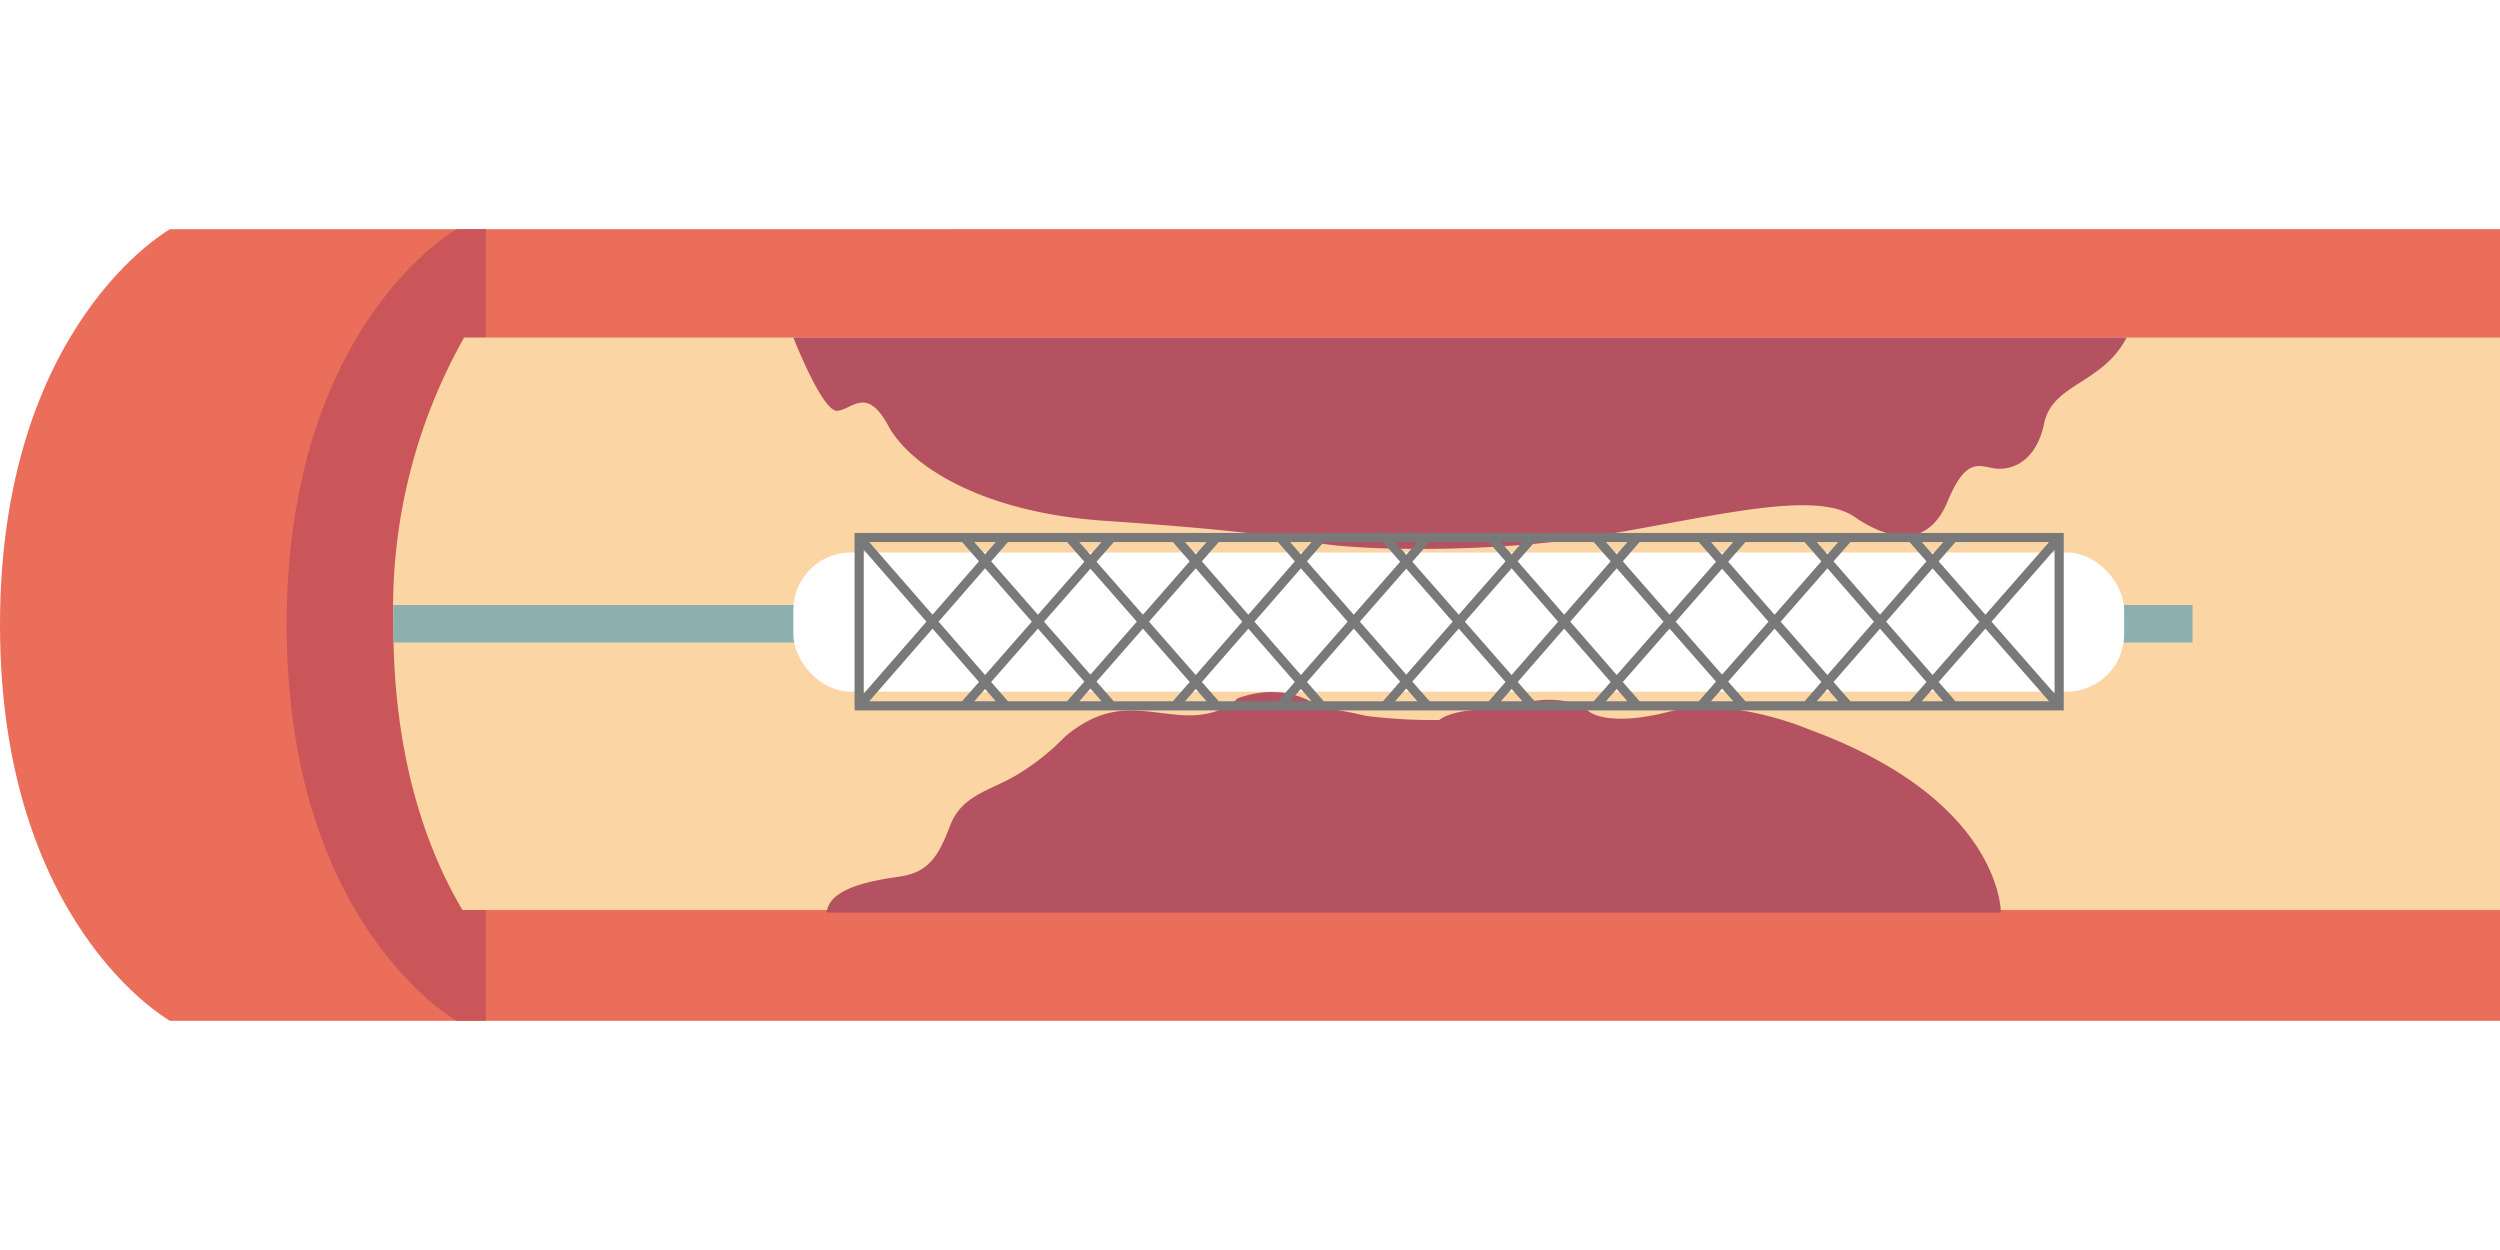
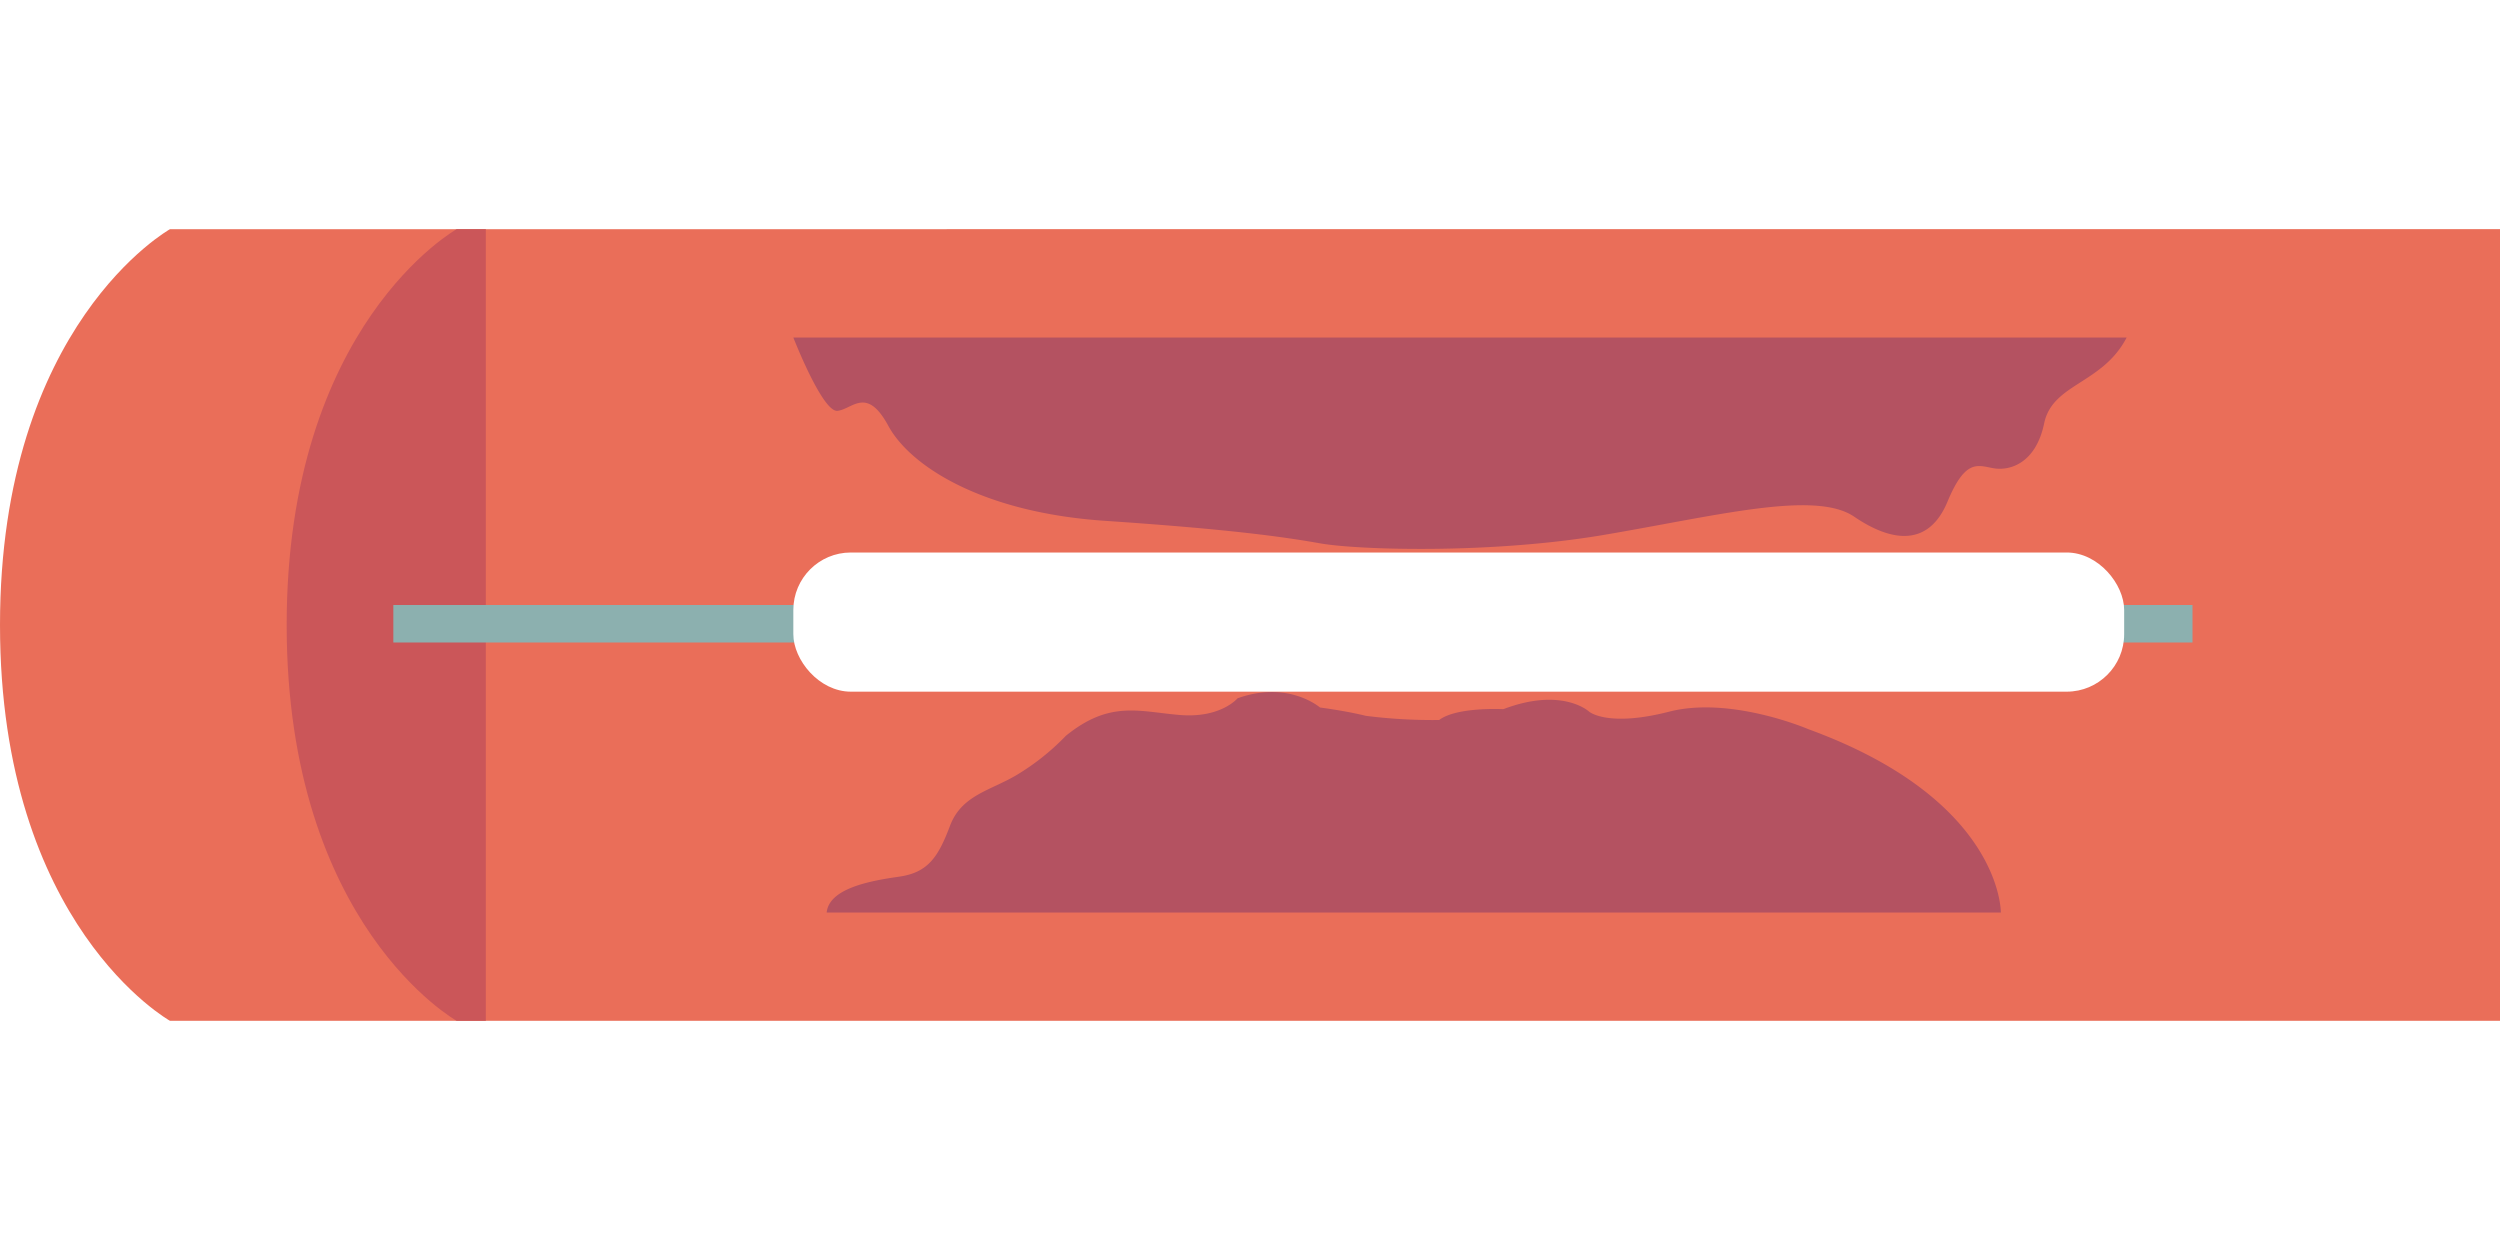
<svg xmlns="http://www.w3.org/2000/svg" id="レイヤー_1" data-name="レイヤー 1" viewBox="0 0 300 150">
  <defs>
    <style>.cls-1{fill:#fff}.cls-5{fill:#b45261}.cls-7{fill:none;stroke:#797979;stroke-miterlimit:10;stroke-width:1.1px}</style>
  </defs>
  <path d="M0 0h300v150H0z" class="cls-1" />
  <path fill="#ea6e59" d="M20.4 122.5H300v-95H20.4S0 38.9 0 75s20.4 47.5 20.4 47.5z" />
  <path fill="#cb5659" d="M54.8 122.5h3.5v-95h-3.5S34.4 38.9 34.4 75s20.4 47.5 20.4 47.5z" />
-   <path fill="#fbd6a4" d="M71 40.5H55.7A66.1 66.1 0 0 0 47.2 75c0 15.7 3.9 26.8 8.3 34.2H300V40.5z" />
  <path d="M95.2 40.5s3.5 9 5.3 8.8 3.5-3 6.1 1.8 11.2 10.4 26 11.4 21.3 1.9 25.8 2.7 20.4 1.3 34-1 25.4-5.4 30.1-2.2 9 3.5 11.2-1.8 3.7-4.3 5.6-4 5-.6 6-5.4 7-4.7 9.9-10.3zM99.2 109.5h140.9s.2-13.5-23.1-22c0 0-9.3-4-16.7-2.1s-9.6 0-9.6 0-3.2-3-10.3-.3c0 0-5.6-.3-7.7 1.3a63.8 63.8 0 0 1-8.8-.5c-2.4-.6-5.5-1-5.5-1s-3.8-3.3-9.9-1.1c0 0-2 2.4-6.9 2s-8.4-1.8-13.7 2.5A28.6 28.6 0 0 1 122 93c-3.2 1.9-6.6 2.4-8 6.1s-2.6 5.6-6.1 6.1-8.4 1.4-8.7 4.3z" class="cls-5" />
  <path fill="#8cb0af" d="M47.2 72.6h215.9v4.5H47.2z" />
  <rect width="159.7" height="16.7" x="95.2" y="66.3" class="cls-1" rx="6.9" />
-   <path d="M103.1 64.5h144v20.2h-144zM216.8 64.5l17.6 20.2M229.4 64.5l17.7 20.2M204.1 64.5l17.7 20.2M191.5 64.5l17.7 20.2M178.9 64.5l17.6 20.2M166.2 64.5l17.7 20.2M153.6 64.5l17.7 20.2M141 64.5l17.6 20.2M128.3 64.5L146 84.7M115.7 64.5l17.7 20.2M103.1 64.5l17.6 20.2M216.8 84.7l17.6-20.2M229.4 84.7l17.7-20.2M204.1 84.7l17.7-20.2M191.5 84.7l17.7-20.2M178.9 84.7l17.6-20.2M166.2 84.7l17.7-20.2M153.6 84.7l17.7-20.2M141 84.7l17.6-20.2M128.3 84.7L146 64.5M115.7 84.7l17.7-20.2M103.1 84.7l17.6-20.2" class="cls-7" />
</svg>